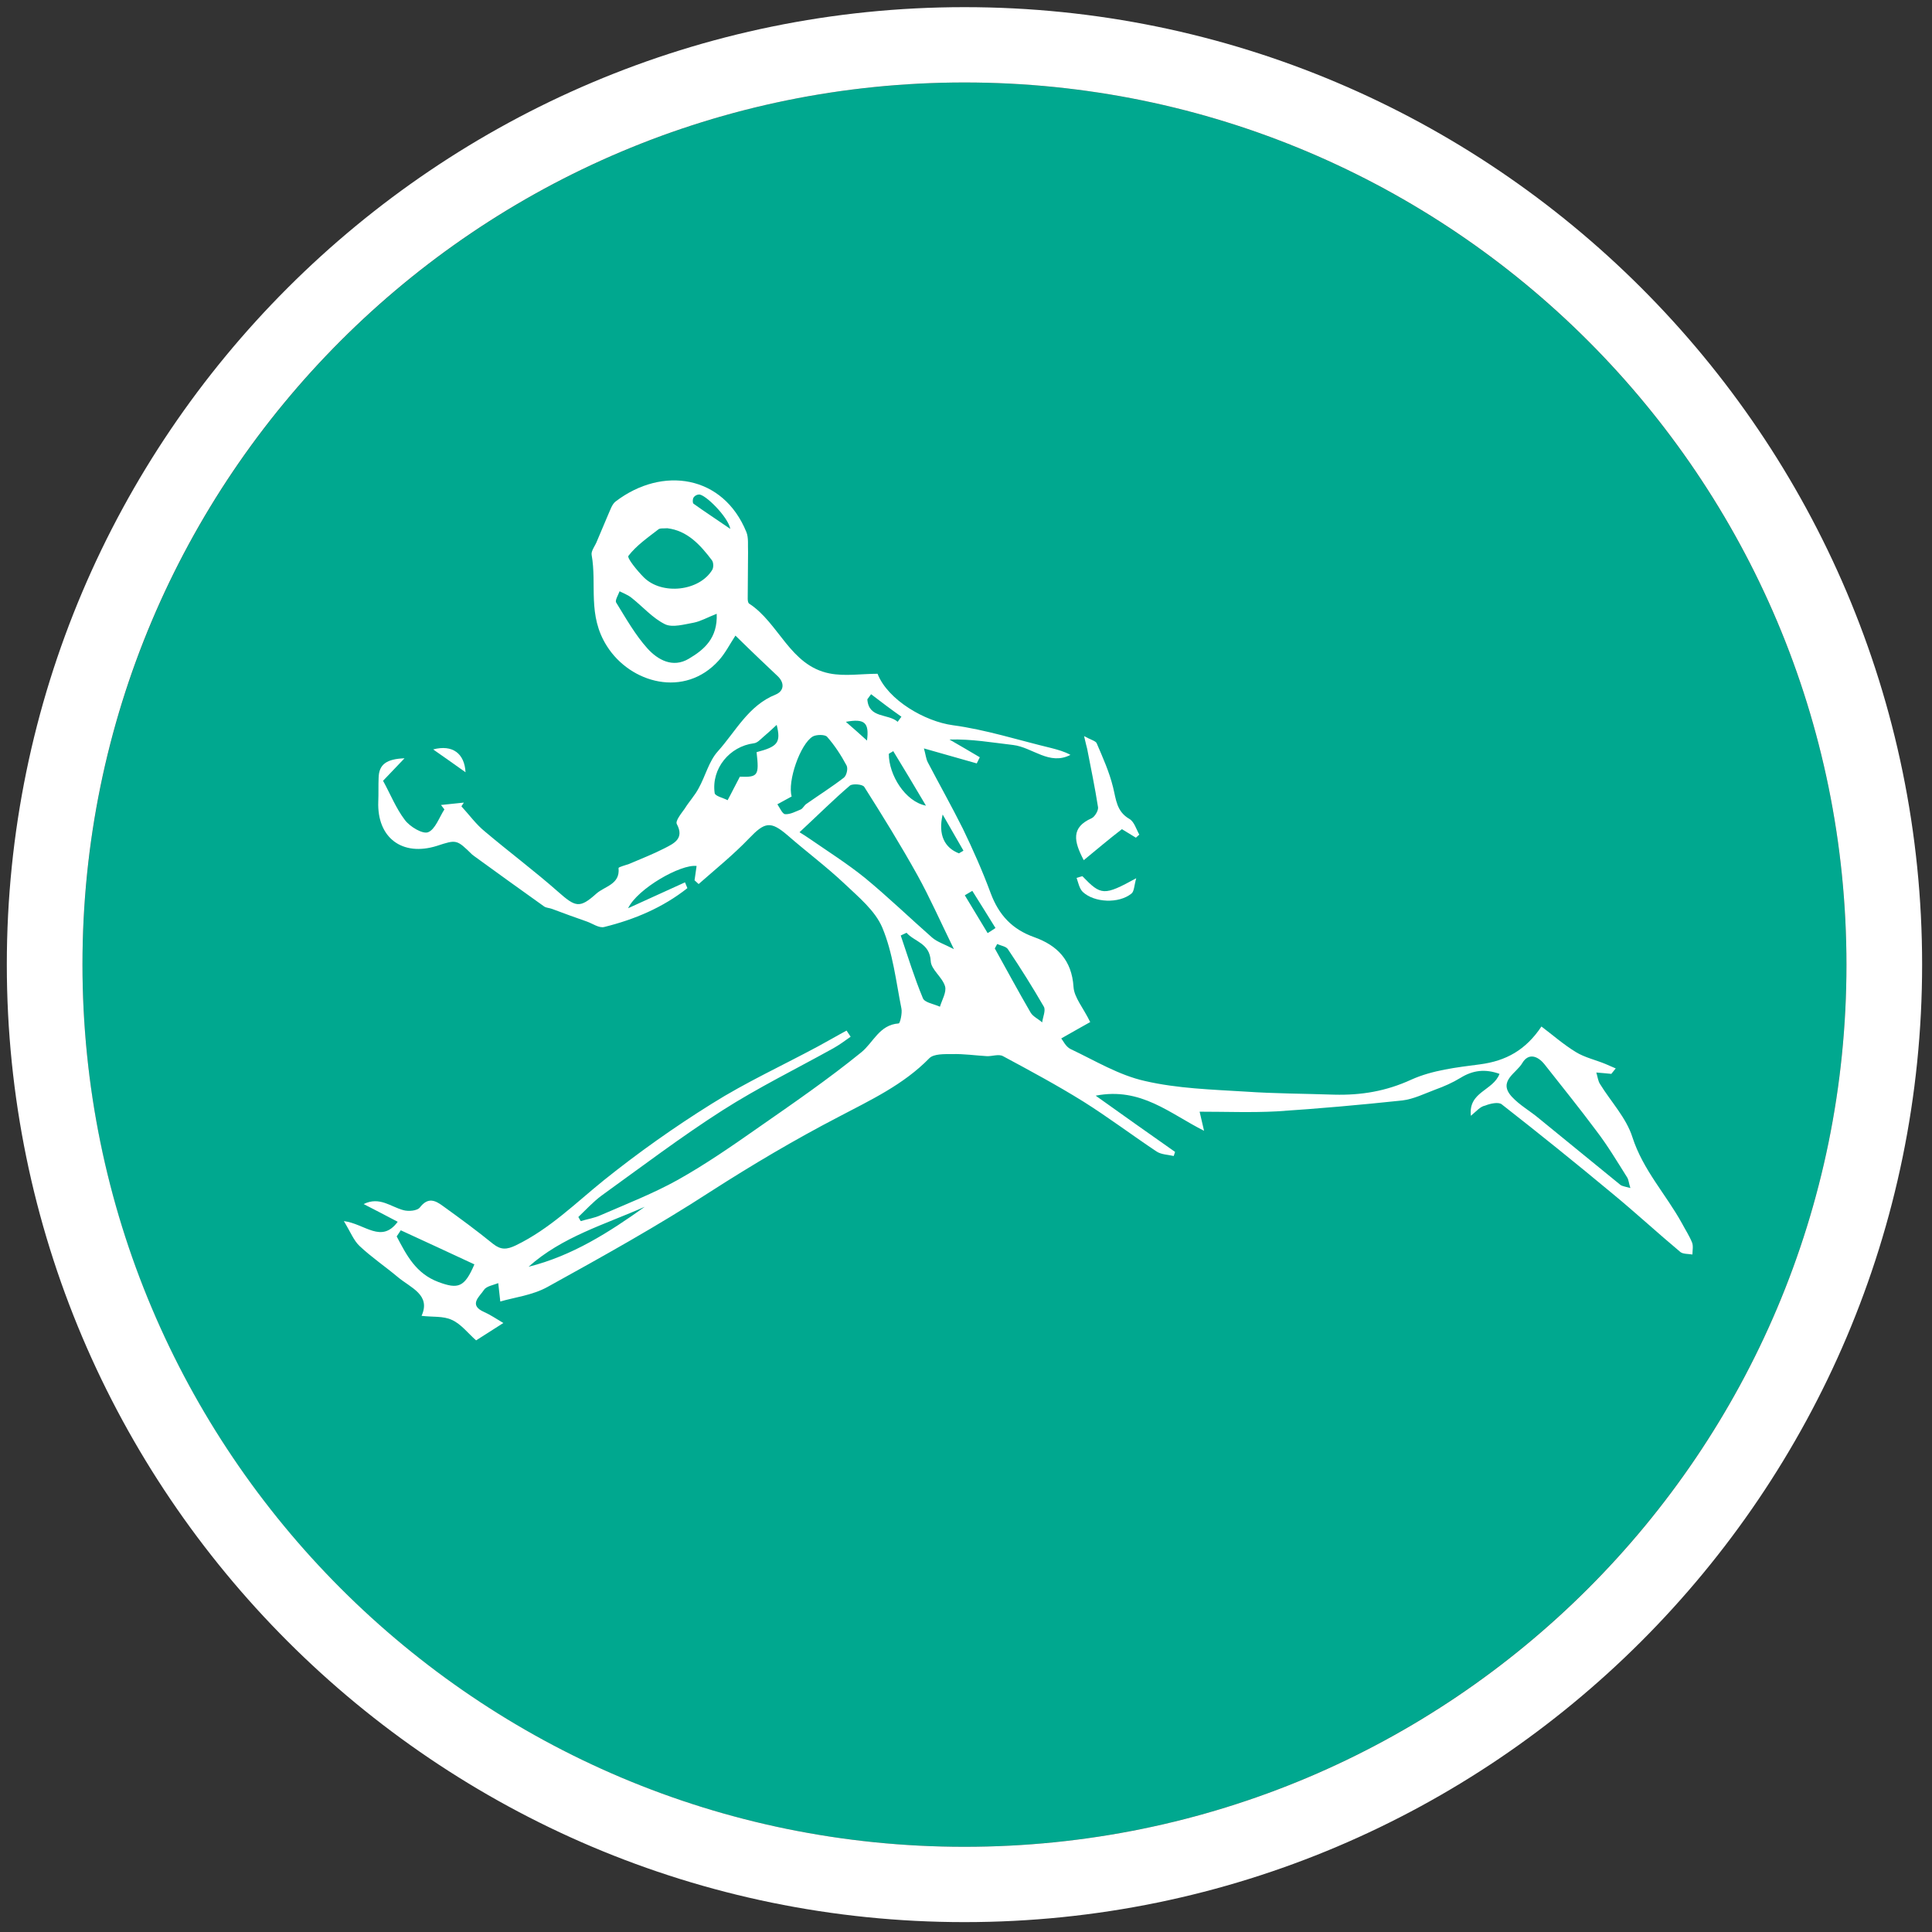
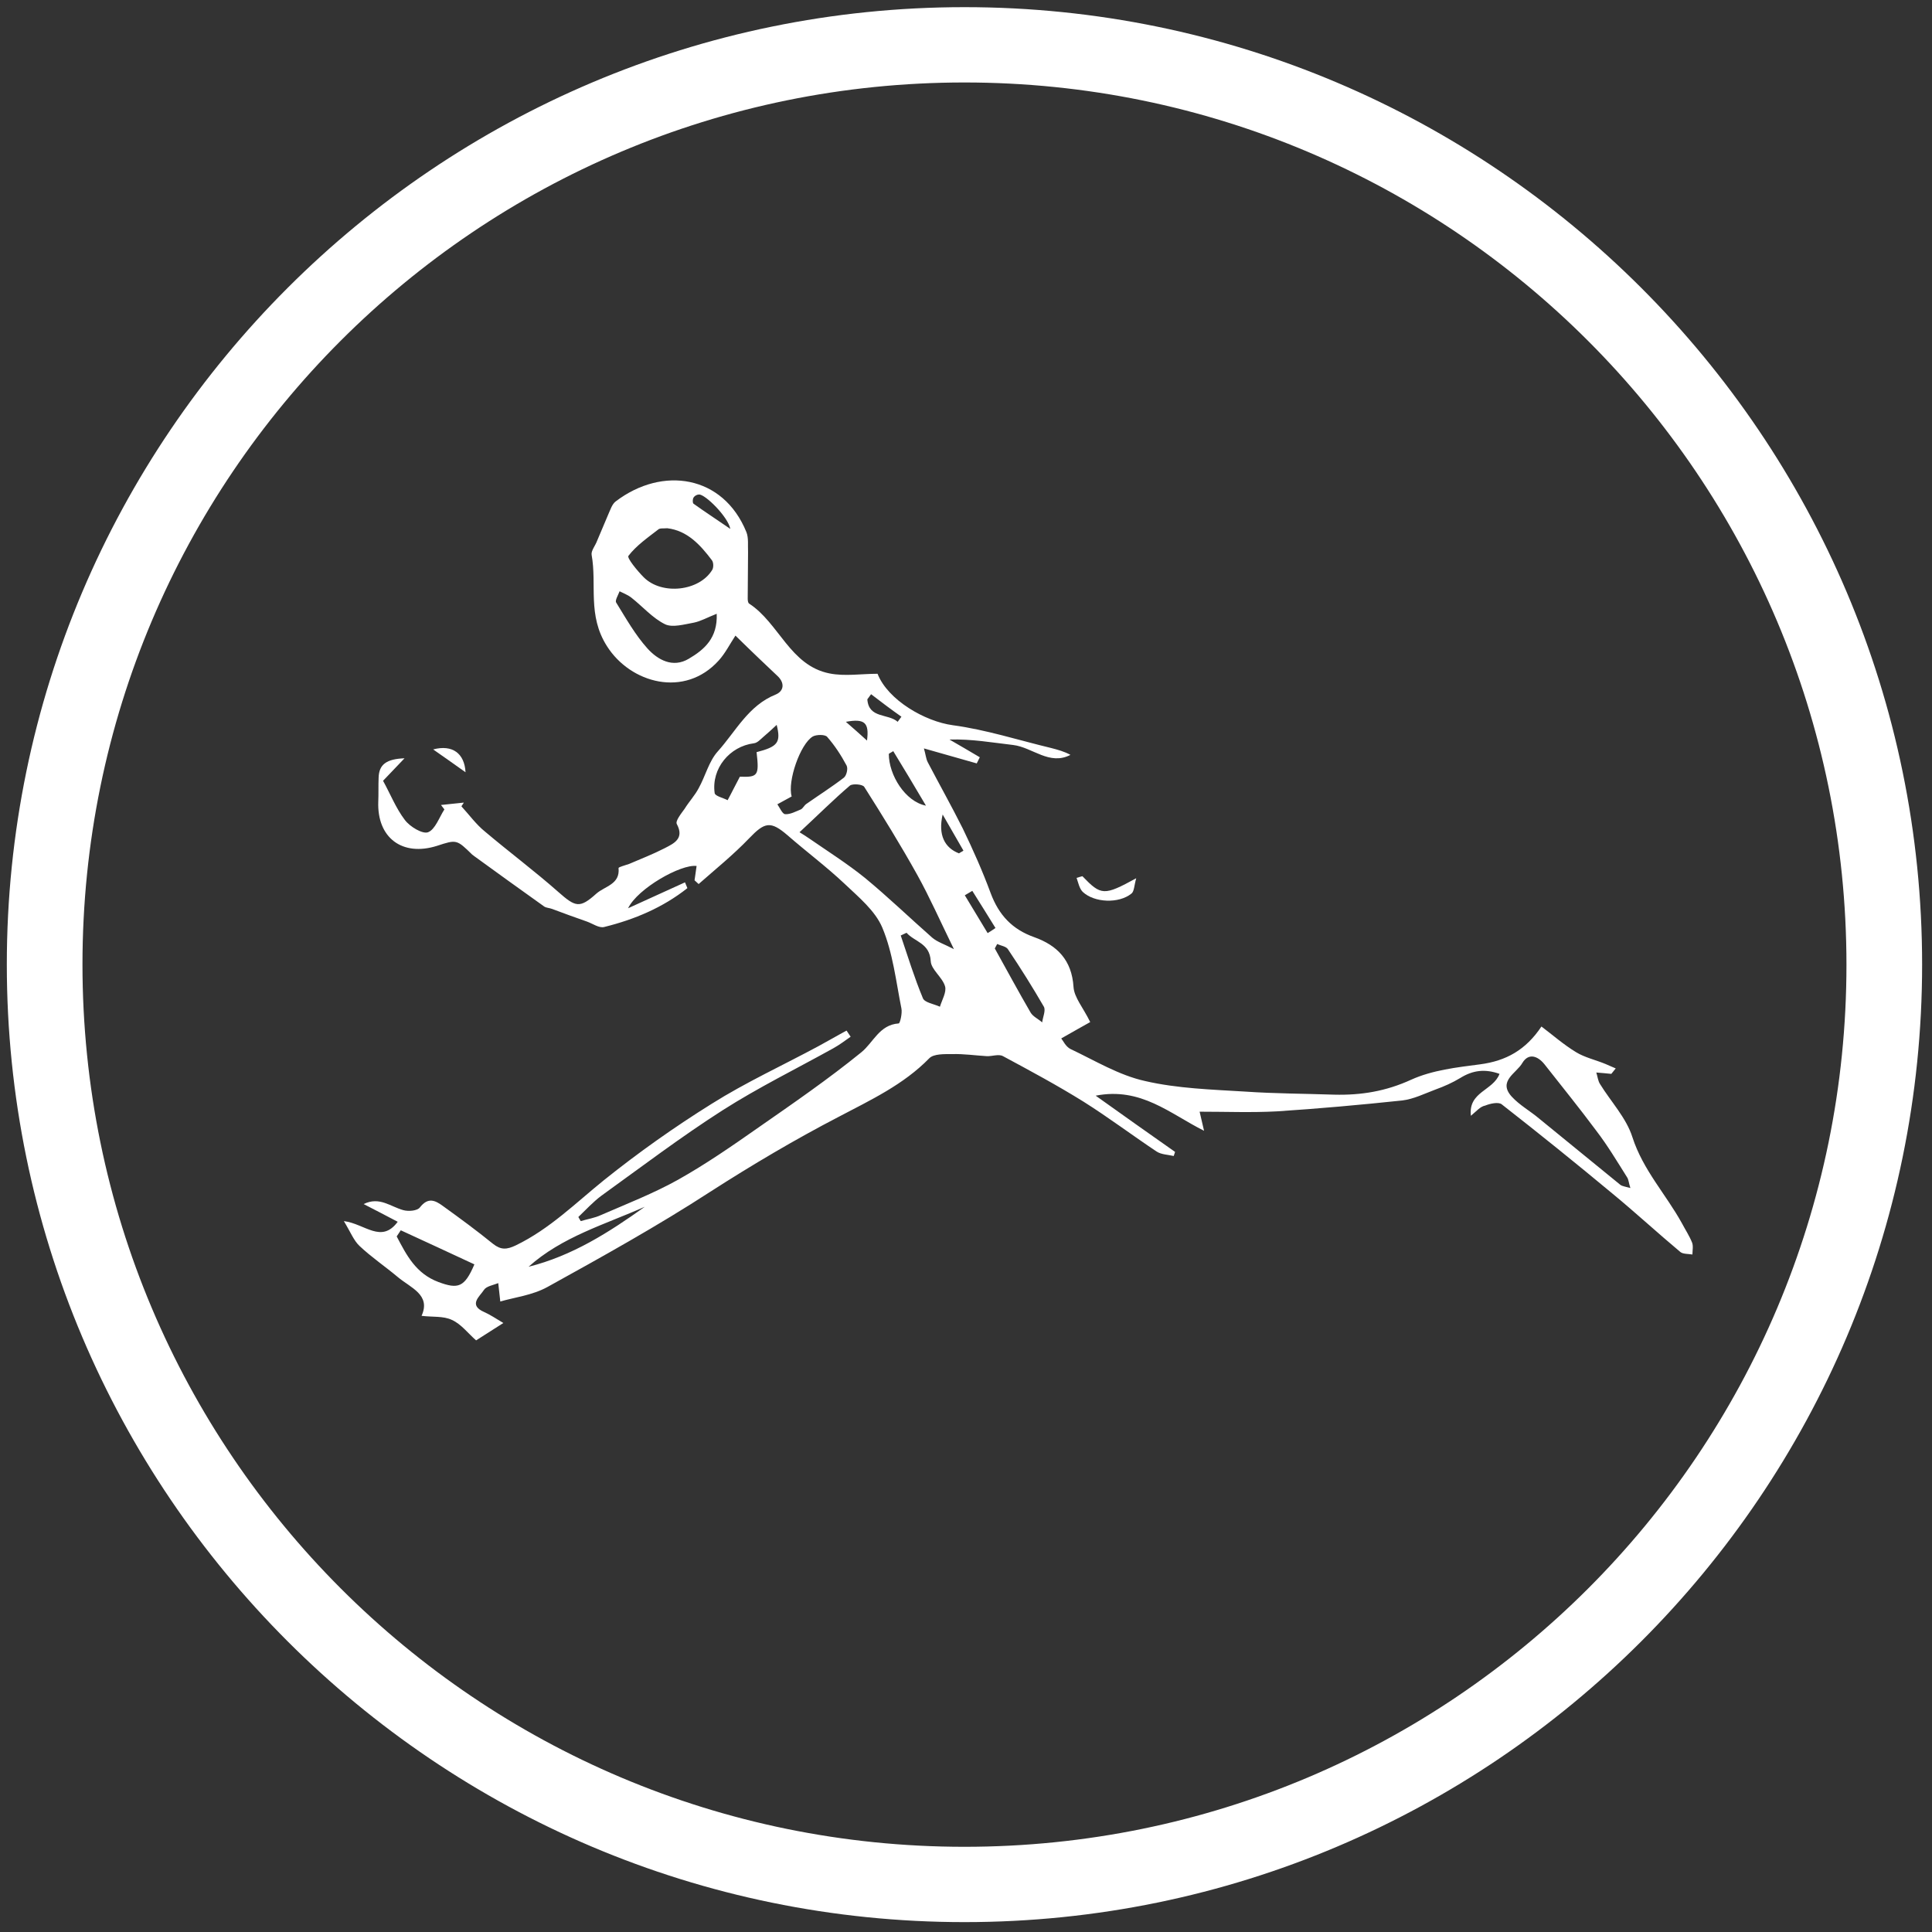
<svg xmlns="http://www.w3.org/2000/svg" id="Layer_1" x="0px" y="0px" viewBox="0 0 566.9 566.9" xml:space="preserve">
  <rect x="0" y="0" width="566.9" height="566.9" fill="#333333" stroke="none" />
  <g>
    <g>
-       <path fill-rule="evenodd" fill="#00A88F" d="M283,24.2c-143,0-258.8,115.9-258.8,258.9S140,541.9,283,541.9   c142.9,0,258.8-115.9,258.8-258.8S425.9,24.2,283,24.2z" />
      <path fill="#FFFFFF" d="M283,24.2c142.9,0,258.8,115.9,258.8,258.9S425.9,541.9,283,541.9C140,541.9,24.2,426,24.2,283   S140,24.2,283,24.2 M283,2.1C128.1,2.1,2,128.1,2,283s126,281,281,281c154.9,0,281-126,281-281C564,128.1,437.9,2.1,283,2.1   L283,2.1z" />
    </g>
  </g>
  <path fill="#FFFFFF" d="M431.6,327.4c-0.8-7.1,6.5-7.3,8.4-12.3c-4.2-1.5-7.8-1.1-11.5,1.2c-2.3,1.4-4.8,2.5-7.3,3.4 c-3.2,1.2-6.4,2.8-9.7,3.2c-12.3,1.3-24.5,2.4-36.8,3.2c-7.4,0.4-14.9,0.1-22.7,0.1c0.4,1.7,0.7,3,1.3,5.6 c-10-5-18.5-12.9-31.8-10.3c8.4,6,15.9,11.3,23.3,16.5c-0.1,0.4-0.3,0.8-0.4,1.2c-1.7-0.4-3.6-0.4-5-1.3c-7.2-4.8-14.1-10-21.4-14.6 c-7.7-4.8-15.7-9.1-23.7-13.4c-1.3-0.7-3.2,0.1-4.8,0c-3.4-0.2-6.7-0.7-10.1-0.6c-2.3,0-5.4-0.1-6.7,1.2 c-7.6,7.8-17.3,12.3-26.6,17.2c-12.9,6.7-25.4,14.1-37.7,22c-15.4,10-31.6,19-47.7,27.9c-4.5,2.5-9.9,3.1-13.9,4.3 c-0.2-1.7-0.4-3.6-0.6-5.4c-1.5,0.6-3.5,0.9-4.2,2c-1.2,1.9-4.7,4.4,0.1,6.5c1.8,0.8,3.4,1.9,5.6,3.2c-3,1.9-5.5,3.5-8,5.1 c-2.4-2.1-4.4-4.8-7.1-6c-2.5-1.2-5.7-0.8-8.9-1.2c2.8-6.2-3.2-8.2-7-11.4c-3.7-3.1-7.7-5.8-11.2-9.1c-1.7-1.6-2.6-4-4.6-7.3 c6.2,0.8,11,6.7,15.8,0.2c-3.4-1.8-6.7-3.5-10-5.2c4.7-2.3,7.9,0.8,11.7,1.8c1.5,0.4,4,0.2,4.8-0.8c2.4-3.1,4.5-2.1,6.8-0.4 c5,3.6,9.9,7.2,14.7,11.1c2.3,1.8,4,1.7,6.7,0.4c9.9-4.8,17.5-12.4,25.8-19.1c10.1-8.1,20.7-15.6,31.6-22.4 c10-6.3,20.9-11.3,31.3-16.9c2.8-1.5,5.5-3.1,8.3-4.6c0.4,0.6,0.8,1.2,1.2,1.8c-1.7,1.2-3.3,2.4-5.1,3.4c-10.8,6-22,11.5-32.5,18.2 c-12.2,7.8-23.8,16.6-35.6,25.1c-2.4,1.8-4.5,4.1-6.7,6.2c0.2,0.4,0.5,0.8,0.7,1.2c2-0.6,4.1-0.9,6-1.8c7.6-3.3,15.3-6.3,22.5-10.3 c8.2-4.6,16-10,23.7-15.4c10.2-7.1,20.5-14.2,30.1-22c3.6-2.9,5.3-8.1,11-8.5c0.4,0,1.1-3,0.8-4.4c-1.6-8-2.5-16.3-5.6-23.7 c-2.1-5-7-9-11.1-12.9c-5.3-5-11.2-9.4-16.7-14.2c-5-4.3-6.7-3.9-11.3,0.9c-4.6,4.8-9.8,9-14.8,13.4c-0.4-0.4-0.8-0.7-1.2-1.1 c0.2-1.4,0.4-2.8,0.6-4.2c-4.6-0.6-17.3,6.6-20.1,12.4c6.3-2.9,11.5-5.2,16.7-7.6c0.2,0.6,0.5,1.1,0.7,1.7 c-7.2,5.7-15.5,9.2-24.4,11.4c-1.5,0.4-3.4-1-5.1-1.6c-3.4-1.2-6.8-2.4-10.2-3.7c-0.8-0.3-1.7-0.3-2.3-0.7 c-6.9-4.9-13.8-9.9-20.7-14.9c-0.1-0.1-0.2-0.2-0.4-0.3c-4.6-4.5-4.6-4.5-10.4-2.6c-10.2,3.2-17.6-2.4-17.2-13c0.1-2.3,0-4.7,0.1-7 c0.1-3.9,2.3-5.5,7.6-5.7c-2.6,2.7-4.3,4.5-6.3,6.6c2.1,3.8,3.8,8.1,6.4,11.5c1.5,2,5.2,4.2,6.8,3.6c2.1-0.8,3.3-4.4,4.8-6.7 c-0.3-0.4-0.6-0.8-1-1.3c2.2-0.2,4.5-0.5,6.7-0.7c-0.2,0.4-0.5,0.7-0.7,1.1c2.3,2.5,4.3,5.3,6.9,7.4c7.1,6,14.6,11.6,21.5,17.7 c5.1,4.5,6.3,4.9,11.2,0.5c2.5-2.2,7-2.7,6.5-7.5c0-0.3,2-0.8,3.1-1.2c3.5-1.5,7.1-2.9,10.4-4.6c2.7-1.4,5.9-2.8,3.6-7.1 c-0.5-0.9,1.3-3.1,2.3-4.5c1.3-2.1,3-3.9,4.1-6c2-3.6,3-7.9,5.6-10.8c5.3-5.9,9-13.5,17-16.7c2.4-1,2.7-3.3,0.7-5.3 c-3.6-3.4-7.2-6.8-12.5-12c-1.7,2.6-3,5.2-4.9,7.3c-10,11.1-25.9,6.7-32.8-4.2c-5.8-9.1-2.9-18-4.5-26.8c-0.2-1.2,1.1-2.7,1.6-4.1 c1.1-2.6,2.2-5.2,3.3-7.8c0.6-1.3,1.1-3,2.2-3.8c13.7-10.4,31.5-7.7,38.3,9c0.7,1.7,0.4,3.9,0.5,5.9c0,4.6-0.1,9.2-0.1,13.7 c0,0.5,0.1,1.2,0.4,1.4c8.8,5.7,12,18.2,23.6,20.5c4.5,0.9,9.4,0.1,14.1,0.1c3,7.7,13.9,14,22.1,15.1c9.7,1.3,19.3,4.4,28.9,6.7 c1.9,0.5,3.8,1,5.6,2c-6.2,3.2-11.1-2.2-16.8-2.9c-6.1-0.7-12.2-1.8-18.7-1.6c3,1.7,6,3.5,8.9,5.2c-0.3,0.6-0.6,1.2-0.9,1.8 c-4.9-1.4-9.9-2.8-15.5-4.4c0.5,1.7,0.6,3,1.1,4c3.4,6.5,7,12.9,10.3,19.5c3,6.2,5.8,12.5,8.2,19c2.4,6.4,6.3,10.6,12.8,12.9 c6.7,2.4,11,6.7,11.5,14.6c0.2,3.1,2.8,6,4.9,10.3c-2,1.1-4.8,2.7-8.5,4.8c0.5,0.6,1.3,2.4,2.7,3.1c7.2,3.4,14.2,7.7,21.9,9.4 c9.5,2.2,19.6,2.5,29.4,3.1c8.7,0.6,17.4,0.6,26.1,0.9c7.9,0.2,15.2-1,22.6-4.4c6.2-2.8,13.3-3.6,20.2-4.5c7.6-1,13.4-4.2,18-11.1 c3.3,2.5,6.5,5.3,10.1,7.5c2.6,1.6,5.8,2.3,8.7,3.5c1,0.4,2,0.9,3,1.3c-0.4,0.5-0.9,1.1-1.3,1.6c-1.3-0.1-2.7-0.3-4.4-0.4 c0.4,1.3,0.5,2.5,1.1,3.4c3.2,5.2,7.7,9.9,9.5,15.6c3.1,9.6,9.8,16.7,14.5,25.2c1,1.9,2.2,3.7,3,5.7c0.4,1,0.1,2.4,0.1,3.5 c-1.2-0.2-2.7-0.1-3.5-0.7c-6.7-5.6-13.2-11.6-20-17.2c-10.7-8.9-21.5-17.6-32.5-26.2c-1-0.7-3.3-0.2-4.8,0.4 C434.3,324.7,433.3,326,431.6,327.4z M234.6,244.2c0.8,0.5,1.8,1.1,2.8,1.8c5.5,3.8,11.2,7.4,16.4,11.6c6.8,5.6,13.1,11.7,19.7,17.5 c1.5,1.3,3.5,1.9,6.4,3.4c-4.1-8.4-7.1-15.2-10.7-21.7c-4.9-8.8-10.2-17.4-15.6-25.9c-0.5-0.8-3.4-1-4.2-0.4 C244.6,234.6,240.2,239,234.6,244.2z M478.4,348.6c-0.5-1.5-0.5-2.5-1-3.2c-2.9-4.6-5.7-9.3-9-13.6c-4.9-6.6-10.1-13-15.2-19.5 c-2-2.5-4.7-3.4-6.5-0.4c-1.7,3-7.3,5.3-3.1,9.9c2.3,2.5,5.4,4.2,8,6.4c8,6.5,15.9,13,23.9,19.5C476.1,348.1,477,348.2,478.4,348.6z  M195.8,155c-1.1,0.1-2.2-0.1-2.7,0.4c-3.1,2.4-6.4,4.7-8.7,7.7c-0.5,0.6,2.6,4.4,4.5,6.3c5.3,5.3,16.3,4.1,20.1-2.2 c0.4-0.7,0.4-2.1-0.1-2.8C205.5,159.9,201.7,155.7,195.8,155z M232.3,233.7c-1.6,0.9-2.9,1.6-4.2,2.3c0.7,1,1.5,2.9,2.3,2.9 c1.5,0.1,3.1-0.8,4.6-1.4c0.6-0.3,1-1.2,1.6-1.6c3.7-2.6,7.5-5,11-7.7c0.8-0.6,1.3-2.7,0.8-3.6c-1.6-3-3.5-5.9-5.7-8.4 c-0.6-0.7-3.1-0.7-4.2-0.1C234.8,218.3,231,229.3,232.3,233.7z M210.3,180.1c-2.8,1.1-4.7,2.2-6.7,2.6c-2.8,0.5-6.2,1.5-8.4,0.5 c-3.7-1.8-6.6-5.2-9.9-7.8c-1-0.8-2.3-1.3-3.5-1.9c-0.4,1.1-1.4,2.7-1,3.3c2.9,4.7,5.6,9.5,9.2,13.5c3,3.3,7.4,5.8,12.1,3 C206.7,190.6,210.6,187.2,210.3,180.1z M117.6,361c-0.4,0.6-0.8,1.2-1.2,1.8c2.9,5.5,5.6,10.9,12.3,13.4c5.7,2.1,7.6,1.6,10.5-5.2 C132.1,367.7,124.8,364.3,117.6,361z M217.1,227.9c5.3,0.2,5.7-0.3,4.9-7.2c6.2-1.6,7.2-2.8,5.9-8c-1.5,1.4-2.7,2.5-4,3.6 c-0.8,0.7-1.7,1.7-2.7,1.8c-7.1,0.9-12.5,7.4-11.5,14.6c0.1,0.9,2.5,1.4,3.8,2.1C214.6,232.8,215.6,230.7,217.1,227.9z M266,273.7 c-0.6,0.3-1.1,0.5-1.7,0.8c2.1,6.2,4,12.4,6.5,18.4c0.5,1.3,3.3,1.7,5,2.5c0.6-2,2-4.3,1.5-6c-0.8-2.7-4.1-4.9-4.2-7.4 C272.8,276.7,268.4,276.4,266,273.7z M155.1,371.7c12.8-3.2,23.6-10.1,34.1-17.6C177.5,359.3,164.9,362.9,155.1,371.7z M292.6,277 c-0.2,0.4-0.5,0.9-0.7,1.3c3.5,6.3,6.9,12.6,10.5,18.8c0.7,1.2,2.3,1.9,3.4,2.9c0.2-1.6,1.1-3.5,0.5-4.6 c-3.3-5.7-6.8-11.3-10.5-16.8C295.3,277.7,293.7,277.5,292.6,277z M271.7,236.4c-3.6-6.1-6.6-11.1-9.6-16c-0.4,0.3-0.9,0.5-1.3,0.8 C260.8,227.4,265.6,235.2,271.7,236.4z M214.3,155.2c-0.7-3.6-7.4-10.2-9.2-10.1c-0.6,0-1.3,0.4-1.6,0.9c-0.3,0.5-0.3,1.6,0,1.8 C206.7,150.1,210.1,152.3,214.3,155.2z M281.4,250.4c0.4-0.3,0.9-0.5,1.3-0.8c-2-3.5-4.1-7.1-6.1-10.6 C275.2,245,277.2,248.8,281.4,250.4z M285.3,261.4c-0.7,0.4-1.5,0.9-2.2,1.3c2.2,3.7,4.5,7.4,6.7,11.1c0.8-0.5,1.6-1,2.3-1.5 C289.9,268.7,287.6,265.1,285.3,261.4z M255.6,203.7c-0.4,0.5-0.7,1-1.1,1.5c0.4,5.7,6.1,4.1,8.9,6.6c0.4-0.5,0.7-1,1.1-1.5 C261.5,208.2,258.6,206,255.6,203.7z M254.4,217.3c0.7-5.3-0.7-6.5-6.2-5.5C250.5,213.8,252.2,215.3,254.4,217.3z" />
-   <path fill="#FFFFFF" d="M318,252.4c-2.9-5.5-3.8-9.6,2.3-12.3c0.9-0.4,2-2.2,1.9-3.2c-0.9-5.8-2.1-11.5-3.2-17.2 c-0.2-0.8-0.4-1.5-0.9-3.7c2,1.1,3.4,1.4,3.7,2.1c1.8,4.2,3.7,8.4,4.8,12.9c0.9,3.6,1,7.1,4.8,9.3c1.4,0.8,2,3,2.9,4.6 c-0.3,0.3-0.7,0.6-1,0.9c-1.6-1-3.1-1.9-4.1-2.5C325.3,246.3,321.9,249.2,318,252.4z" />
  <path fill="#FFFFFF" d="M317.6,257.1c5.5,5.7,6.3,5.8,15.8,0.6c-0.6,2.1-0.6,3.9-1.4,4.5c-3.7,3-10.9,2.7-14.3-0.5 c-1-1-1.3-2.7-1.8-4.1C316.4,257.4,317,257.3,317.6,257.1z" />
  <path fill="#FFFFFF" d="M127.1,219.9c5.7-1.5,9.2,1.2,9.5,6.7C133.1,224.1,130.1,222,127.1,219.9z" />
</svg>